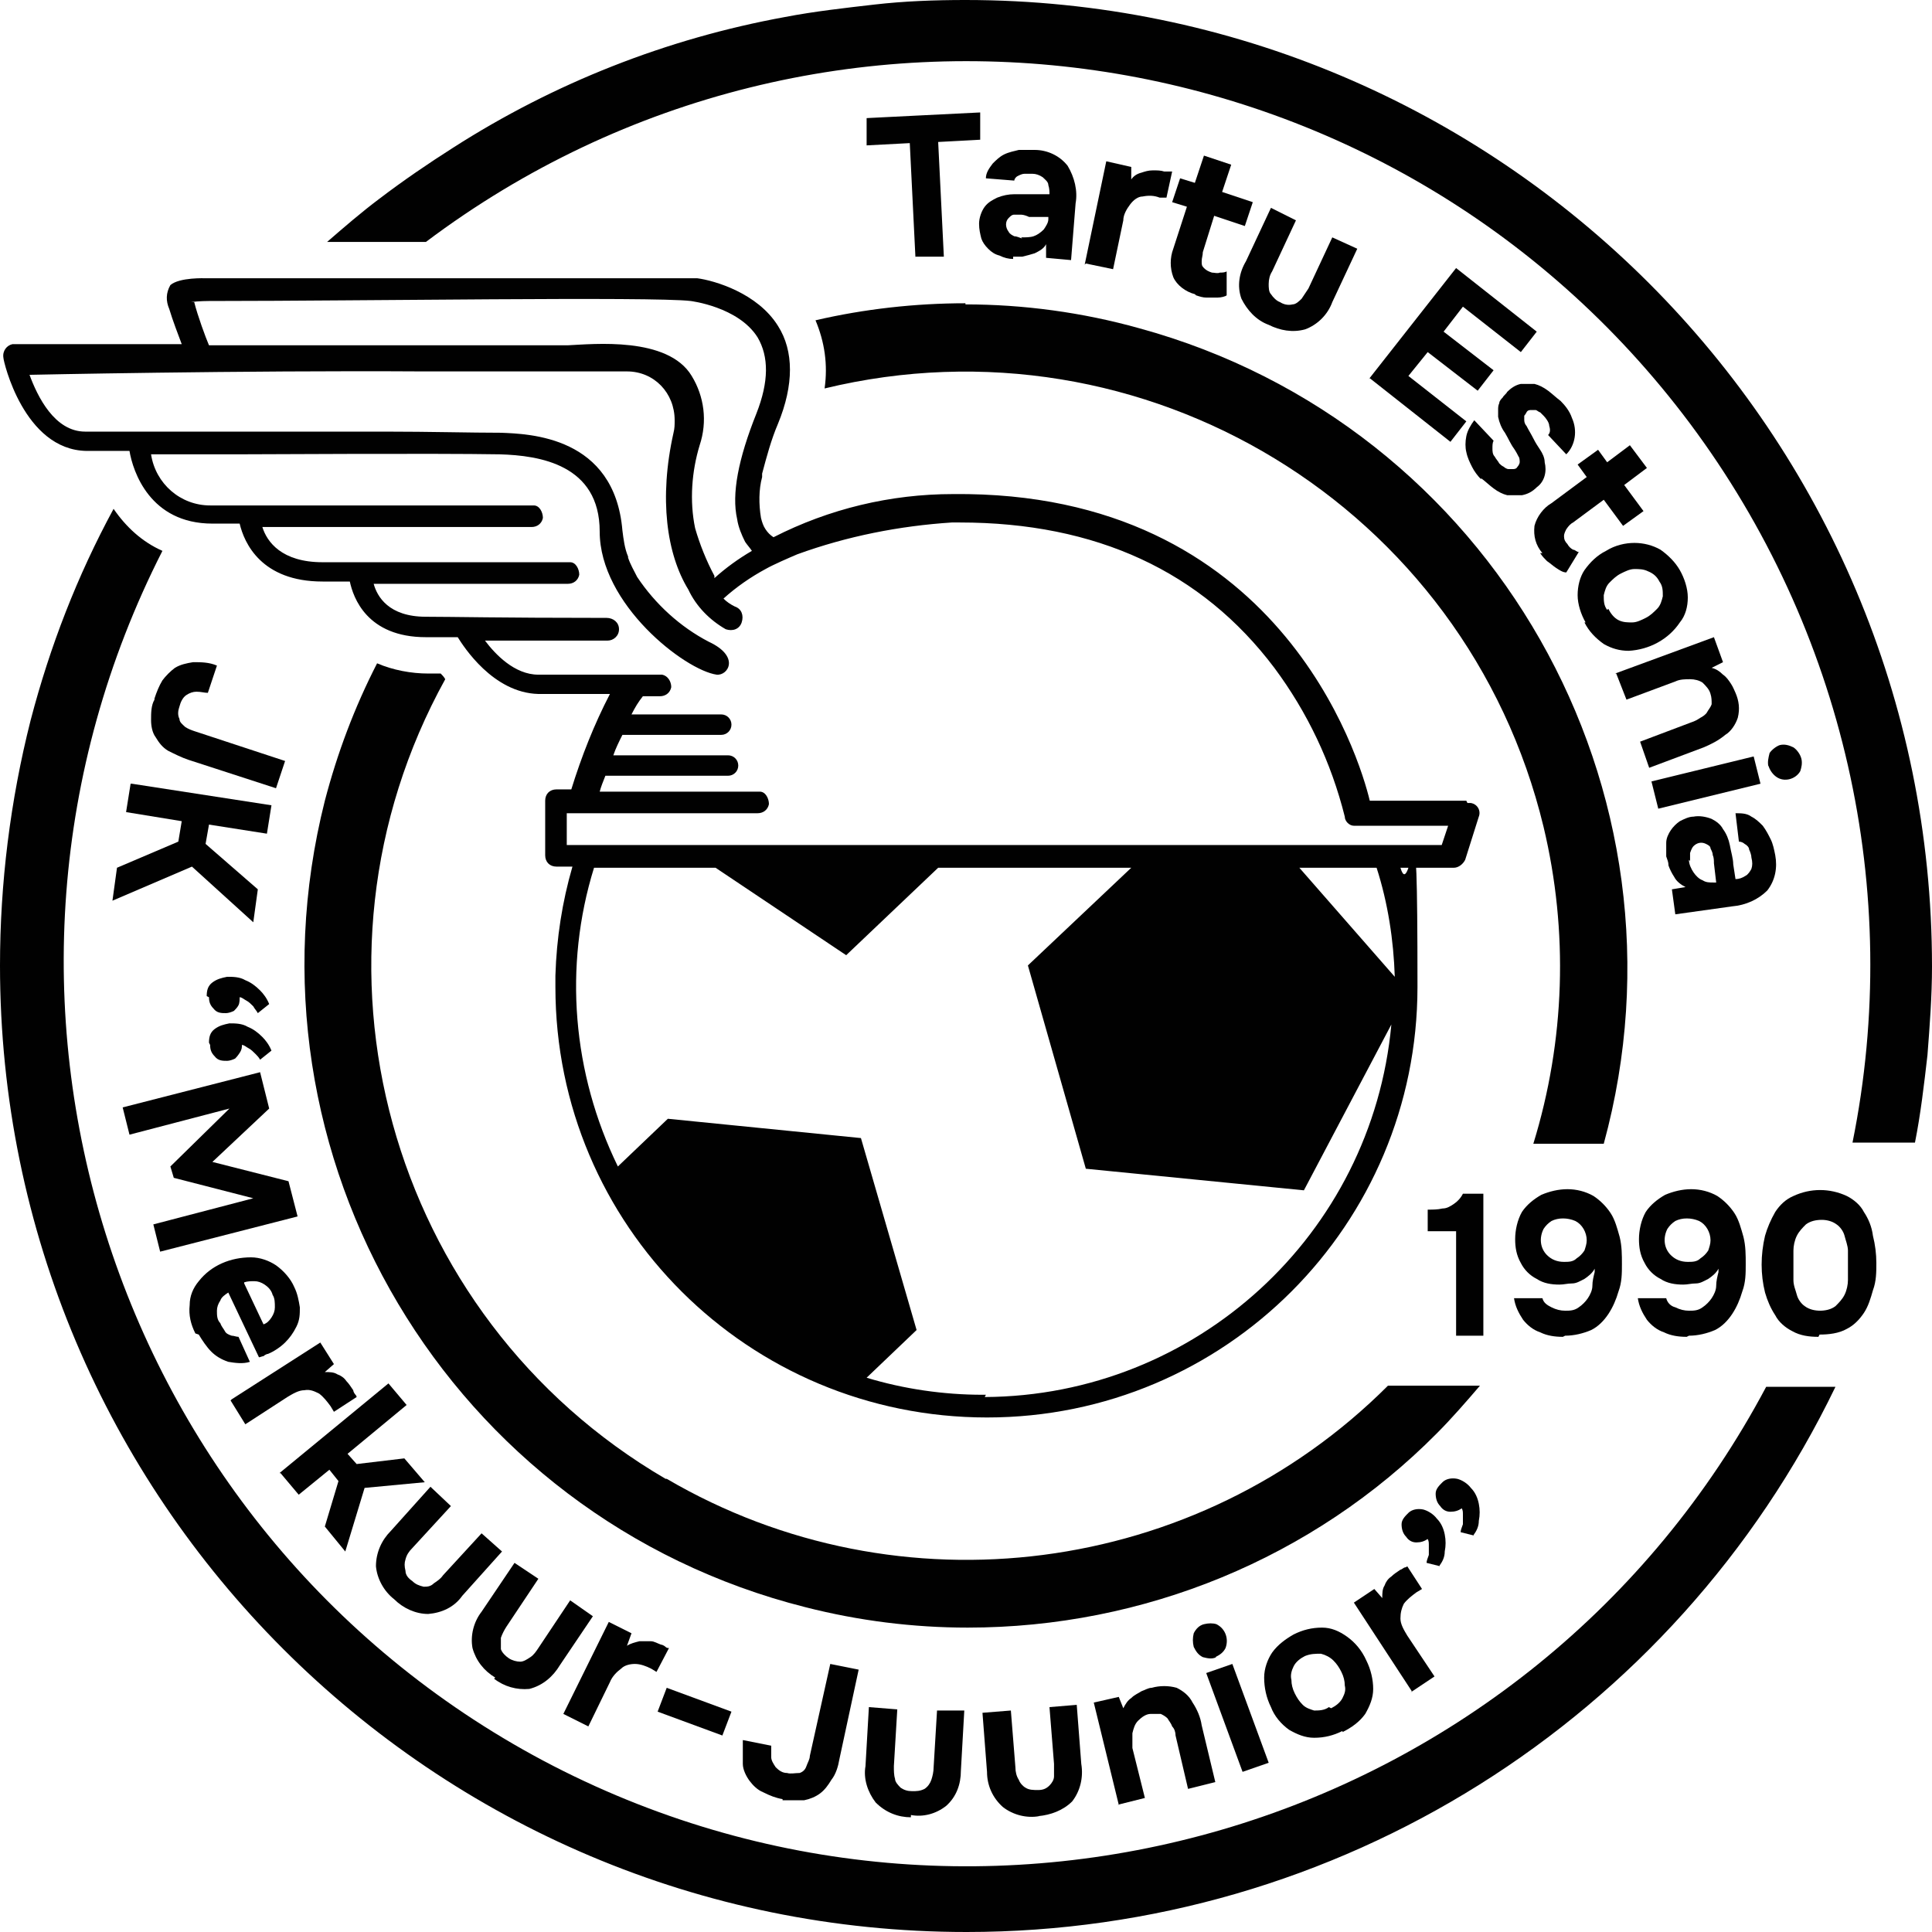
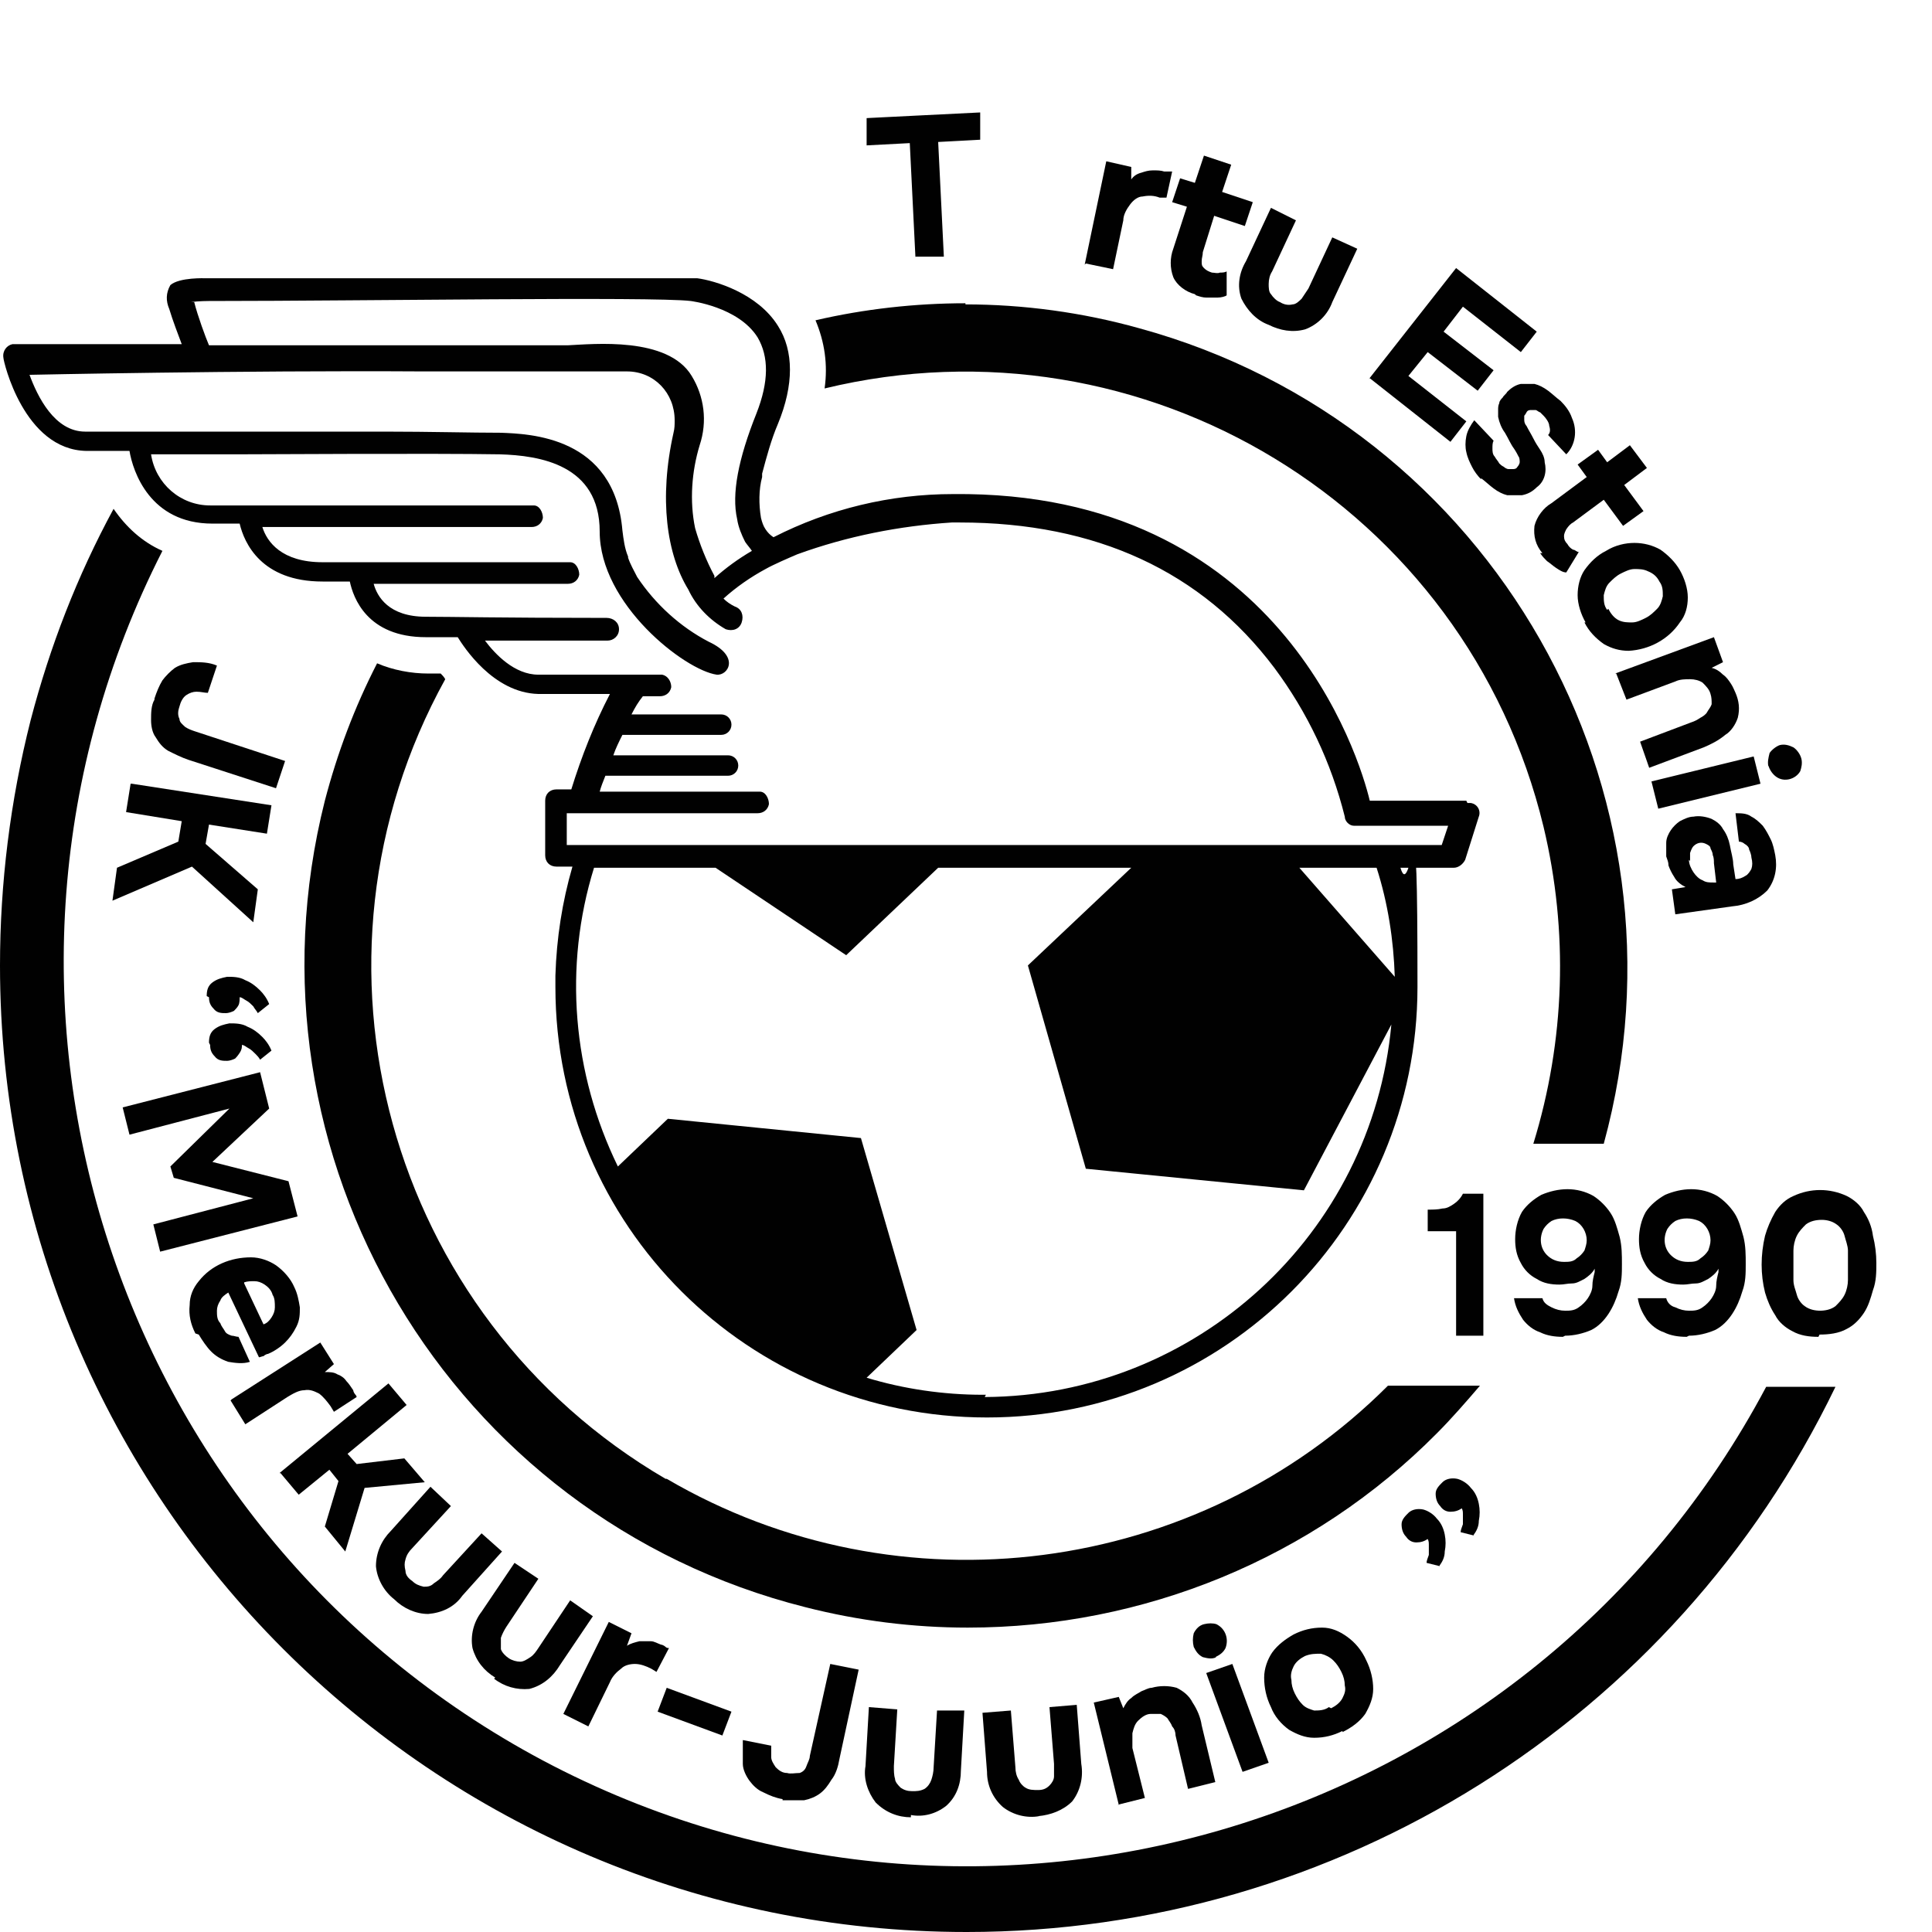
<svg xmlns="http://www.w3.org/2000/svg" version="1.1" viewBox="0 0 170.1 170.1">
  <defs>
    <style>
      .cls-1 {
        fill: #010101;
      }
    </style>
  </defs>
  <g>
    <g id="m-j-logo-must">
      <g id="m-j-logo-must-2" data-name="m-j-logo-must">
        <path id="Path_37286" class="cls-1" d="M58.6,130.2c-24.5-14.3-33.1-45.6-19.4-70.4-.1-.2-.3-.4-.4-.5h-1.1c-1.5,0-3.1-.3-4.5-.9-2,3.9-3.5,7.9-4.6,12.1-7.9,31.3,11,63.1,42.3,71,4.7,1.2,9.5,1.8,14.3,1.8,15.5,0,30.4-6.1,41.3-17.1,1.3-1.3,2.6-2.8,3.8-4.2h-8.1c-16.8,16.8-43,20.2-63.5,8.2" />
        <path id="Path_37287" class="cls-1" d="M85,26.7c-4.4,0-8.9.5-13.2,1.5.8,1.9,1.1,3.9.8,6,28.1-6.8,56.5,10.4,63.3,38.6,2.2,9.2,1.9,18.8-.9,27.9h6.2c8.5-31.1-9.8-63.3-40.9-71.8-5-1.4-10.2-2.1-15.3-2.1" />
-         <path id="Path_37288" class="cls-1" d="M85,0c-2.7,0-5.4.1-8,.4s-5.3.6-7.9,1.1c-10.4,1.9-20.3,5.8-29.2,11.5-2.2,1.4-4.4,2.9-6.5,4.5-1.6,1.2-3.1,2.5-4.6,3.8,2.7,0,5.7,0,8.7,0C72.6-5.1,122.5,2.1,148.8,37.3c13.5,18.1,18.8,41.1,14.3,63.3h5.5c.5-2.5.8-5.1,1.1-7.7.2-2.6.4-5.2.4-7.8h0C170.1,38.1,132,0,85,0" />
        <path id="Path_37289" class="cls-1" d="M47.8,155C9.5,134.6-5.4,87.2,14.3,48.5c-1.8-.8-3.2-2.1-4.3-3.7-3.2,5.9-5.6,12.1-7.3,18.6C.9,70.5,0,77.8,0,85H0C0,132,38.1,170.1,85.1,170.1c32.6,0,62.3-18.6,76.5-48h-6.1c-20.6,38.8-68.9,53.5-107.7,32.9" />
        <path id="Path_37290" class="cls-1" d="M129.1,70.5h-8.5c-.9-3.8-8-27.3-36.7-27-5.5,0-10.9,1.3-15.8,3.8-.3-.2-.5-.4-.7-.7-.2-.3-.3-.6-.4-1-.2-1.2-.2-2.5.1-3.6,0,0,0-.2,0-.3.4-1.5.8-3,1.4-4.4,1.4-3.4,1.4-6.4,0-8.6-1.8-2.9-5.6-4-7.1-4.2-.7,0-3.1,0-3.1,0-10,0-34.9,0-40.2,0,0,0-2.3-.1-3.1.6-.4.7-.4,1.4-.1,2.1.3,1,.8,2.3,1.1,3.1H1.3s-.1,0-.2,0c-.5.1-.9.6-.8,1.2,0,.3,1.8,8.1,7.3,8.2.8,0,2.1,0,3.8,0,.3,1.8,1.8,6.4,7.3,6.4h2.4c.4,1.7,1.9,5.1,7.3,5.1h.2c.7,0,1.4,0,2.2,0,.3,1.4,1.5,4.9,6.7,4.9h2.8c.5.8,3.1,4.9,7.1,5,1.4,0,3.3,0,5.6,0h.7c-1.4,2.7-2.5,5.5-3.4,8.4h-1.3c-.6,0-1,.4-1,1v4.8c0,.6.4,1,1,1h1.4c-.9,3.1-1.4,6.3-1.5,9.6h0s0,1,0,1c0,21,17,37.9,38,37.9s37.9-17,37.9-37.9-.5-7.1-1.5-10.5h4.7c.4,0,.8-.3,1-.7l1.2-3.8c.2-.5-.1-1.1-.7-1.2,0,0-.2,0-.3,0M16.8,26.6c.7-.1,1.4-.1,2.1-.1,12.7,0,38.5-.4,41.9,0,0,0,4.2.5,5.9,3.2,1,1.7,1,3.9-.1,6.7-1.6,4-2.2,7.1-1.7,9.3.1.7.4,1.4.7,2,.2.3.4.5.6.8-1.2.7-2.3,1.5-3.3,2.4h0s0-.1,0-.2c-.7-1.3-1.3-2.8-1.7-4.2-.5-2.4-.3-5,.4-7.3.7-2.1.4-4.3-.7-6.1-2.1-3.5-8.7-2.8-10.9-2.7-2.9,0-31.6,0-31.6,0-.3-.7-1-2.6-1.3-3.8M86.8,122.8h-.3c-3.4,0-6.9-.5-10.2-1.5l4.4-4.2-4.9-16.9-17-1.7-4.4,4.2c-4-8.2-4.8-17.6-2.1-26.3h10.7l11.5,7.7,8.1-7.7h17l-9.1,8.6,5.1,17.9,19.2,1.9,7.7-14.6c-1.7,18.5-17.2,32.7-35.8,32.8M114.4,76.4h6.8c1,3.1,1.5,6.4,1.6,9.6,0,0-8.4-9.6-8.4-9.6ZM127.2,74.4H49.9v-2.8h16.8c.5,0,.9-.3,1-.8,0-.5-.3-1.1-.8-1.1h-14.1c.1-.4.3-.9.5-1.4h10.8c.5,0,.9-.4.9-.9s-.4-.9-.9-.9h-10.1c.2-.6.5-1.2.8-1.8h8.7c.5,0,.9-.4.9-.9s-.4-.9-.9-.9h-7.9c.3-.6.6-1.1,1-1.6h1.5c.5,0,.9-.3,1-.8,0-.5-.3-1-.8-1.1h-3.6c-2.3,0-5.2,0-7.3,0-2.1,0-3.8-1.8-4.7-3,4.3,0,8.9,0,10.3,0h.5c.5,0,1-.4,1-1h0c0-.6-.5-1-1.1-1h-.4c-8.8,0-13.3-.1-15.5-.1-3.3,0-4.3-1.8-4.6-2.9,5.6,0,13,0,16.9,0h.2c.5,0,.9-.3,1-.8,0-.5-.3-1.1-.8-1.1h-.4c-4.6,0-15.8,0-21.2,0h-.2c-3.6,0-4.9-1.8-5.3-3.1h23.7c.5,0,.9-.3,1-.8,0-.5-.3-1.1-.8-1.1h-28.5c-2.6,0-4.8-1.9-5.2-4.5,3.5,0,5.9,0,7.3,0,2.1,0,17.6-.1,23.4,0,3.5.1,8.8.9,8.8,6.8,0,6.4,7.5,12.2,10.3,12.6,1,.1,2.1-1.6-.7-2.9-2.5-1.3-4.7-3.3-6.3-5.7-.3-.6-.6-1.1-.8-1.7,0,0,0,0,0-.1-.3-.7-.4-1.5-.5-2.3-.7-8.3-8.2-8.5-10.7-8.6-2.6,0-6.3-.1-10.2-.1s-10,0-14.6,0h-.4c-5.2,0-9.6,0-11.4,0-2.7,0-4.2-3.1-4.9-5,0,0,18.6-.4,34.6-.3h18c2.4,0,4.2,1.9,4.2,4.3,0,.4,0,.7-.1,1.1-1.3,5.8-.6,10.7,1.3,13.8.7,1.5,1.9,2.7,3.3,3.5.6.2,1.2,0,1.4-.6.2-.6,0-1.2-.6-1.4-.4-.2-.7-.4-1-.7,1.1-1,2.4-1.9,3.7-2.6.7-.4,2.1-1,2.8-1.3,4.4-1.6,9-2.5,13.6-2.8h.7c12,0,21.3,4.3,27.7,12.8,2.9,3.9,5,8.3,6.2,13.1,0,.4.4.8.8.8h.3s0,0,0,0h8l-.6,1.8h0Z" />
        <path id="Path_37291" class="cls-1" d="M13.6,61.5c.2-.6.4-1.1.7-1.6.3-.4.7-.8,1.1-1.1.5-.3,1-.4,1.6-.5.7,0,1.4,0,2.1.3l-.8,2.4c-.3,0-.6-.1-1-.1-.3,0-.6.1-.9.3-.3.2-.5.6-.6,1-.1.3-.2.7,0,1.1,0,.3.3.5.5.7.3.2.6.3.9.4l7.9,2.6-.8,2.4-7.7-2.5c-.6-.2-1.2-.5-1.8-.8-.5-.3-.8-.7-1.1-1.2-.3-.4-.4-1-.4-1.5,0-.6,0-1.3.3-1.8" />
        <path id="Path_37292" class="cls-1" d="M11.6,69l12.3,1.9-.4,2.5-5.1-.8-.3,1.7,4.6,4-.4,2.9-5.4-4.9-7,3,.4-2.9,5.4-2.3.3-1.8-4.9-.8s.4-2.5.4-2.5Z" />
        <path id="Path_37293" class="cls-1" d="M18.2,87.7c0-.5.1-.9.5-1.2.4-.3.8-.4,1.3-.5.5,0,1.1,0,1.6.3.5.2.9.5,1.3.9.3.3.6.7.8,1.2l-1,.8c-.1-.2-.3-.4-.4-.6-.2-.2-.4-.4-.6-.5-.2-.1-.4-.3-.6-.3,0,.2,0,.5-.1.7-.1.2-.3.4-.4.5-.2.1-.5.2-.7.2-.4,0-.8,0-1.1-.4-.3-.3-.4-.6-.4-1M18.4,91.8c0-.5.1-.9.5-1.2.4-.3.8-.4,1.3-.5.5,0,1.1,0,1.6.3.5.2.9.5,1.3.9.3.3.6.7.8,1.2l-1,.8c-.1-.2-.3-.4-.4-.5-.2-.2-.4-.4-.6-.5-.2-.1-.4-.3-.6-.3,0,.2,0,.4-.2.7s-.3.4-.4.5c-.2.1-.5.2-.7.2-.4,0-.8,0-1.1-.4-.3-.3-.4-.6-.4-1" />
        <path id="Path_37294" class="cls-1" d="M10.8,97.5l12.1-3.1.8,3.2-5,4.7,6.7,1.7.8,3.1-12.1,3.1-.6-2.4,8.8-2.3-7-1.8-.3-1,5.2-5.1-8.8,2.3-.6-2.4h0Z" />
        <path id="Path_37295" class="cls-1" d="M17.2,117.4c-.4-.8-.6-1.6-.5-2.5,0-.8.3-1.5.8-2.1,1.1-1.4,2.8-2.1,4.6-2.1.8,0,1.6.3,2.2.7.7.5,1.3,1.2,1.6,1.9.3.6.4,1.2.5,1.8,0,.6,0,1.1-.3,1.7s-.6,1-1,1.4c-.4.4-1,.8-1.5,1-.1,0-.3.1-.4.2-.1,0-.3.1-.4.1l-2.7-5.7c-.3.2-.6.4-.7.7-.2.3-.3.6-.3.9,0,.4,0,.8.3,1.1.1.3.3.5.4.7.1.2.3.3.6.4.2,0,.4.1.6.1l1,2.2c-.6.2-1.3.1-1.9,0-.6-.2-1.1-.5-1.5-.9-.4-.4-.8-1-1.1-1.5M21.5,113l1.7,3.6c.3-.1.5-.3.7-.6.2-.3.3-.6.3-.9,0-.4,0-.8-.2-1.1-.1-.4-.4-.7-.7-.9-.3-.2-.6-.3-.9-.3-.3,0-.6,0-.9.1" />
        <path id="Path_37296" class="cls-1" d="M20.4,123.2l7.8-5,1.2,1.9-.8.7c.4,0,.8,0,1.1.2.3.1.6.3.8.6.2.2.4.5.6.8,0,.1.1.3.2.4s.1.2.1.2l-2,1.3-.3-.5c-.3-.4-.6-.8-1-1.1-.4-.2-.8-.4-1.3-.3-.5,0-1,.3-1.5.6l-3.7,2.4-1.3-2.1h0Z" />
        <path id="Path_37297" class="cls-1" d="M24.6,129.7l9.6-7.9,1.6,1.9-5.2,4.3.8.9,4.2-.5,1.8,2.1-5.3.5-1.7,5.6-1.8-2.2,1.2-4-.8-1-2.7,2.2-1.6-1.9h0Z" />
        <path id="Path_37298" class="cls-1" d="M34.7,140.8c-.9-.7-1.5-1.8-1.6-2.9,0-1.2.5-2.3,1.3-3.1l3.5-3.9,1.8,1.7-3.4,3.7c-.3.3-.5.6-.6,1-.1.3-.1.6,0,1,0,.4.3.7.6.9.3.3.6.4,1,.5.3,0,.6,0,.9-.3.3-.2.6-.4.8-.7l3.4-3.7,1.8,1.6-3.5,3.9c-.7,1-1.8,1.5-3,1.6-1.1,0-2.2-.5-3-1.3" />
        <path id="Path_37299" class="cls-1" d="M43.6,147.7c-1-.6-1.7-1.5-2-2.6-.2-1.1.1-2.3.8-3.2l2.9-4.3,2.1,1.4-2.8,4.2c-.2.3-.4.7-.5,1,0,.3,0,.7,0,1,.1.3.4.6.7.8.3.2.7.3,1,.3.3,0,.6-.2.9-.4.3-.2.5-.5.7-.8l2.8-4.2,2,1.4-2.9,4.3c-.6,1-1.5,1.8-2.7,2.1-1.1.1-2.2-.2-3.1-.9" />
        <path id="Path_37300" class="cls-1" d="M49.5,151.1l4.1-8.3,2,1-.4,1.1c.3-.2.7-.3,1.1-.4.3,0,.7,0,1,0,.3,0,.6.2.9.3.1,0,.3.1.4.2s.2.1.3.1l-1.1,2.1-.5-.3c-.4-.2-.9-.4-1.4-.4-.4,0-.9.1-1.2.4-.4.3-.8.7-1,1.2l-1.9,3.9-2.2-1.1h0Z" />
        <path id="Path_37325" class="cls-1" d="M57.9,150.7l.8-2.1,5.7,2.1-.8,2.1-5.7-2.1Z" />
        <path id="Path_37301" class="cls-1" d="M68.9,158.4c-.6-.1-1.1-.3-1.7-.6-.5-.2-.9-.6-1.2-1-.3-.4-.6-1-.6-1.5,0-.7,0-1.4,0-2.1l2.5.5c0,.3,0,.7,0,1,0,.3.2.6.4.9.3.3.6.5,1,.5.3.1.7,0,1.1,0,.3-.1.5-.3.6-.6.1-.3.3-.6.3-.9l1.8-8.1,2.5.5-1.7,7.9c-.1.6-.3,1.3-.7,1.8-.3.5-.6.9-1,1.2-.4.3-.9.5-1.4.6-.6,0-1.3,0-1.9,0" />
        <path id="Path_37302" class="cls-1" d="M80.2,160c-1.1,0-2.2-.4-3.1-1.3-.7-.9-1.1-2.1-.9-3.2l.3-5.2,2.5.2-.3,5c0,.4,0,.8.1,1.1,0,.3.3.6.5.8.3.2.6.3,1,.3.4,0,.7,0,1.1-.2.3-.2.5-.5.6-.8.1-.3.2-.7.2-1.1l.3-5h2.4c0,.1-.3,5.3-.3,5.3,0,1.2-.4,2.3-1.3,3.1-.9.7-2,1-3.1.8" />
        <path id="Path_37303" class="cls-1" d="M91.5,159.9c-1.1.2-2.3-.1-3.2-.8-.9-.8-1.4-1.9-1.4-3.1l-.4-5.2,2.5-.2.4,5c0,.4.1.8.3,1.1.1.3.4.6.6.7.3.2.7.2,1.1.2.4,0,.7-.1,1-.4.2-.2.4-.5.4-.8,0-.4,0-.7,0-1.1l-.4-5,2.4-.2.4,5.2c.2,1.2-.1,2.4-.8,3.3-.8.8-1.9,1.2-3,1.3" />
        <path id="Path_37304" class="cls-1" d="M98.5,158.9l-2.2-9,2.2-.5.4,1c.2-.4.4-.7.7-.9.3-.3.6-.4.9-.6.3-.1.6-.3.9-.3.7-.2,1.5-.2,2.2,0,.6.3,1.1.7,1.4,1.3.4.6.7,1.3.8,2l1.2,5-2.4.6-1.1-4.7c0-.3-.1-.6-.3-.8-.1-.3-.3-.5-.4-.7-.2-.2-.4-.3-.6-.4-.3,0-.6,0-.9,0-.4,0-.8.3-1.1.6-.3.3-.4.7-.5,1.1,0,.4,0,.9,0,1.3l1.1,4.4-2.4.6h0Z" />
        <path id="Path_37305" class="cls-1" d="M107.1,145.9c-.4.2-.8.1-1.2,0-.4-.2-.6-.5-.8-.9-.1-.4-.1-.8,0-1.2.2-.4.5-.7.9-.8.4-.1.8-.1,1.1,0,.8.4,1.1,1.3.8,2.1-.2.4-.5.6-.9.8M109.4,156l-3.2-8.7,2.3-.8,3.2,8.7-2.3.8Z" />
        <path id="Path_37306" class="cls-1" d="M118.2,152.4c-.8.4-1.6.6-2.5.6-.8,0-1.5-.3-2.2-.7-.7-.5-1.3-1.2-1.6-2-.4-.8-.6-1.7-.6-2.6,0-.8.3-1.6.7-2.2.5-.7,1.2-1.2,1.9-1.6.8-.4,1.6-.6,2.5-.6.8,0,1.5.3,2.2.8.7.5,1.3,1.2,1.7,2.1.4.8.6,1.7.6,2.5,0,.8-.3,1.5-.7,2.2-.5.7-1.2,1.2-2,1.6M117.2,150.4c.4-.2.8-.5,1-.9.2-.4.3-.7.2-1.1,0-.4-.1-.8-.3-1.2-.2-.4-.4-.7-.7-1-.3-.3-.7-.5-1.1-.6-.5,0-.9,0-1.4.2-.4.2-.8.5-1,.9-.2.4-.3.8-.2,1.2,0,.4.1.8.3,1.2.2.4.4.7.7,1,.3.3.7.4,1,.5.4,0,.9,0,1.3-.3" />
-         <path id="Path_37307" class="cls-1" d="M124.3,148.9l-5.1-7.8,1.8-1.2.7.8c0-.4,0-.8.2-1.1.1-.3.3-.6.6-.8.2-.2.5-.4.8-.6.1,0,.3-.2.4-.2s.2-.1.2-.1l1.3,2-.5.3c-.4.3-.8.6-1.1,1-.2.4-.3.8-.3,1.3,0,.5.3,1,.6,1.5l2.4,3.6-2.1,1.4h0Z" />
        <path id="Path_37308" class="cls-1" d="M126.8,137.9l-1.2-.3c0-.2.1-.4.2-.7,0-.3,0-.5,0-.8s0-.4-.1-.6c-.3.2-.6.3-1,.3-.4,0-.7-.2-.9-.5-.3-.3-.4-.7-.4-1.1,0-.4.3-.7.6-1,.3-.3.8-.4,1.3-.3.4.1.9.4,1.2.8.4.4.6.9.7,1.4.1.5.1,1,0,1.5,0,.5-.2.9-.5,1.3M129.8,135.2l-1.2-.3c0-.2.1-.4.2-.7,0-.3,0-.5,0-.8s0-.4-.1-.6c-.3.2-.6.3-1,.3-.4,0-.7-.2-.9-.5-.3-.3-.4-.7-.4-1.1,0-.4.3-.7.6-1,.3-.3.8-.4,1.3-.3.4.1.9.4,1.2.8.4.4.6.9.7,1.4.1.5.1,1,0,1.5,0,.5-.2.9-.5,1.3" />
        <path id="Path_37309" class="cls-1" d="M128.2,117.6v-9.2h-2.5v-1.9c.4,0,.9,0,1.3-.1.4,0,.7-.2,1-.4.3-.2.6-.5.8-.9h1.8v12.5h-2.5,0Z" />
        <path id="Path_37310" class="cls-1" d="M137.6,117.7c-.7,0-1.4-.1-2-.4-.6-.2-1.1-.6-1.5-1.1-.4-.6-.7-1.2-.8-1.9h2.5c.1.4.4.6.8.8.4.2.8.3,1.2.3.4,0,.8,0,1.2-.3.3-.2.6-.5.8-.8.2-.3.4-.7.4-1.1,0-.4.1-.8.2-1.2v-.3c-.2.4-.6.7-.9.9-.4.2-.7.4-1.1.4-.4,0-.7.1-1.1.1-.7,0-1.4-.1-2-.5-.6-.3-1.1-.8-1.4-1.4-.4-.7-.5-1.4-.5-2.1,0-.8.2-1.7.6-2.4.4-.6,1-1.1,1.7-1.5.7-.3,1.5-.5,2.3-.5.8,0,1.6.2,2.3.6.6.4,1.1.9,1.5,1.5.4.6.6,1.4.8,2.1.2.8.2,1.6.2,2.4s0,1.6-.3,2.4c-.2.7-.5,1.4-.9,2-.4.6-.9,1.1-1.5,1.4-.7.3-1.5.5-2.3.5M137.7,111.1c.4,0,.8,0,1.1-.3.3-.2.5-.4.7-.7.1-.3.2-.6.2-.9,0-.7-.4-1.4-1-1.7-.7-.3-1.5-.3-2.1,0-.3.2-.5.4-.7.7-.4.8-.3,1.7.3,2.3.4.4.9.6,1.5.6" />
        <path id="Path_37311" class="cls-1" d="M148.5,117.7c-.7,0-1.4-.1-2-.4-.6-.2-1.1-.6-1.5-1.1-.4-.6-.7-1.2-.8-1.9h2.5c.1.4.4.7.8.8.4.2.8.3,1.2.3.4,0,.8,0,1.2-.3.3-.2.6-.5.8-.8.2-.3.4-.7.4-1.1,0-.4.1-.8.2-1.2v-.3c-.2.4-.6.7-.9.9-.4.2-.7.4-1.1.4-.4,0-.7.1-1.1.1-.7,0-1.4-.1-2-.5-.6-.3-1.1-.8-1.4-1.4-.4-.7-.5-1.4-.5-2.1,0-.8.2-1.7.6-2.4.4-.6,1-1.1,1.7-1.5.7-.3,1.5-.5,2.3-.5.8,0,1.6.2,2.3.6.6.4,1.1.9,1.5,1.5.4.6.6,1.4.8,2.1.2.8.2,1.6.2,2.4s0,1.6-.3,2.4c-.2.7-.5,1.4-.9,2-.4.6-.9,1.1-1.5,1.4-.7.3-1.5.5-2.3.5M148.6,111.1c.4,0,.8,0,1.1-.3.3-.2.5-.4.7-.7.1-.3.2-.6.2-.9,0-.7-.4-1.4-1-1.7-.7-.3-1.5-.3-2.1,0-.3.2-.5.4-.7.7-.4.8-.3,1.7.3,2.3.4.4.9.6,1.5.6" />
        <path id="Path_37312" class="cls-1" d="M160.1,117.7c-.8,0-1.6-.1-2.3-.5-.6-.3-1.2-.8-1.5-1.4-.4-.6-.7-1.3-.9-2-.4-1.6-.4-3.3,0-5,.2-.7.5-1.4.9-2.1.4-.6.9-1.1,1.6-1.4,1.5-.7,3.2-.7,4.7,0,.6.3,1.2.8,1.5,1.4.4.6.7,1.3.8,2.1.2.8.3,1.6.3,2.4s0,1.6-.3,2.4c-.2.7-.4,1.4-.8,2-.4.6-.9,1.1-1.5,1.4-.7.4-1.6.5-2.4.5M160.2,115.4c.5,0,1-.1,1.4-.4.3-.3.6-.6.8-1,.2-.4.3-.9.3-1.3,0-.4,0-.9,0-1.3s0-.8,0-1.3c0-.4-.2-.9-.3-1.3-.1-.4-.4-.8-.7-1-.4-.3-.9-.4-1.3-.4-.5,0-1,.1-1.4.4-.3.3-.6.6-.8,1-.2.4-.3.9-.3,1.3,0,.4,0,.8,0,1.3s0,.9,0,1.3c0,.5.2.9.3,1.3.1.4.4.8.7,1,.4.3.9.4,1.4.4" />
        <path id="Path_37313" class="cls-1" d="M80.6,22.7l-.5-10.1-3.8.2v-2.4c-.1,0,10-.5,10-.5v2.4c.1,0-3.7.2-3.7.2l.5,10.1h-2.5Z" />
-         <path id="Path_37314" class="cls-1" d="M89.2,22.8c-.4,0-.8-.1-1.2-.3-.4-.1-.7-.3-1-.6-.3-.3-.5-.6-.6-.9-.1-.4-.2-.8-.2-1.3,0-.5.2-1.1.5-1.5.3-.4.7-.6,1.1-.8.5-.2,1-.3,1.5-.3.6,0,1.2,0,1.8,0h1.3c0-.2,0-.5-.1-.8,0-.3-.3-.5-.5-.7-.3-.2-.6-.3-.9-.3-.2,0-.5,0-.7,0-.2,0-.4.1-.6.2-.2.1-.3.3-.3.4l-2.5-.2c0-.5.3-.9.6-1.3.3-.3.6-.6,1-.8.4-.2.9-.3,1.3-.4.5,0,1,0,1.4,0,1.1,0,2.2.5,2.9,1.4.6,1,.9,2.2.7,3.3l-.4,5-2.2-.2v-1.2c-.2.4-.6.6-1,.8-.3.1-.7.2-1.1.3-.3,0-.6,0-.8,0M89.9,20.9c.4,0,.8,0,1.1-.1.3-.1.6-.3.9-.6.2-.3.4-.6.4-.9v-.2h-1.7c-.2-.1-.5-.2-.7-.2s-.4,0-.6,0c-.2,0-.3.1-.5.3-.3.3-.3.8,0,1.2.1.2.3.3.5.4.2,0,.4.1.7.2" />
        <path id="Path_37315" class="cls-1" d="M95.5,23.3l1.9-9.1,2.2.5v1.1c.2-.3.5-.5.9-.6.3-.1.6-.2,1-.2s.7,0,1,.1c.1,0,.3,0,.4,0s.2,0,.3,0l-.5,2.3h-.6c-.5-.2-1-.2-1.5-.1-.4,0-.8.3-1.1.7-.3.4-.6.9-.6,1.4l-.9,4.3-2.4-.5h0Z" />
        <path id="Path_37316" class="cls-1" d="M105.2,25.9c-.8-.2-1.6-.8-1.9-1.5-.3-.8-.3-1.7,0-2.5l1.2-3.7-1.3-.4.7-2.1,1.3.4.8-2.4,2.4.8-.8,2.4,2.7.9-.7,2.1-2.7-.9-1,3.2c0,.3-.1.5-.1.8s0,.4.2.6c.2.2.4.3.7.4.2,0,.5.1.7,0,.2,0,.4,0,.6-.1v2.1c-.1.1-.5.2-.8.2-.3,0-.6,0-1,0-.3,0-.6-.1-.9-.2" />
        <path id="Path_37317" class="cls-1" d="M111.7,28.6c-1.1-.4-1.9-1.3-2.4-2.3-.4-1.1-.2-2.3.4-3.3l2.2-4.7,2.2,1.1-2.1,4.5c-.2.3-.3.7-.3,1.1,0,.3,0,.7.2.9.2.3.5.6.8.7.3.2.7.3,1.1.2.3,0,.6-.3.8-.5.2-.3.4-.6.6-.9l2.1-4.5,2.2,1-2.2,4.7c-.4,1.1-1.3,2-2.4,2.4-1.1.3-2.2.1-3.2-.4" />
        <path id="Path_37318" class="cls-1" d="M120.5,33.4l7.7-9.8,7.1,5.6-1.4,1.8-5.1-4-1.7,2.2,4.4,3.4-1.4,1.8-4.4-3.4-1.7,2.1,5.1,4-1.4,1.8-7.1-5.6h0Z" />
        <path id="Path_37319" class="cls-1" d="M130.4,42.2c-.3-.3-.6-.7-.8-1.1s-.4-.8-.5-1.3c-.1-.4-.1-.9,0-1.4.1-.5.4-1,.7-1.4l1.7,1.8c-.1.2-.1.4-.1.7,0,.2,0,.5.2.7.1.2.3.4.4.6.1.1.2.2.4.3.1.1.3.2.4.2.1,0,.3,0,.4,0,.1,0,.3,0,.4-.2.1-.1.2-.3.2-.4s0-.4-.1-.5c-.1-.2-.2-.4-.4-.7-.3-.4-.5-.9-.8-1.4-.3-.4-.5-.9-.6-1.4,0-.2,0-.4,0-.6,0-.2,0-.4.1-.6,0-.2.2-.4.3-.5.1-.2.3-.3.4-.5.3-.3.7-.6,1.2-.7.4,0,.8,0,1.2,0,.4.1.8.3,1.2.6.4.3.7.6,1.1.9.4.4.8.9,1,1.5.5,1.1.3,2.4-.5,3.2l-1.6-1.7c.2-.2.2-.5.1-.8,0-.3-.3-.7-.5-.9-.1-.1-.2-.2-.3-.3-.1,0-.3-.2-.4-.2-.1,0-.3,0-.4,0-.1,0-.3,0-.4.2,0,0-.1.2-.2.3,0,.1,0,.3,0,.4,0,.2.1.4.2.5.2.4.4.7.6,1.1s.4.7.6,1c.2.3.4.7.4,1.1.2.8,0,1.7-.7,2.2-.4.4-.8.6-1.3.7-.4,0-.9,0-1.3,0-.4-.1-.8-.3-1.2-.6s-.7-.6-1.1-.9" />
        <path id="Path_37320" class="cls-1" d="M135.8,48.7c-.6-.7-.8-1.5-.7-2.4.2-.8.8-1.6,1.5-2l3.1-2.3-.8-1.1,1.8-1.3.8,1.1,2-1.5,1.5,2-2,1.5,1.7,2.3-1.8,1.3-1.7-2.3-2.7,2c-.2.1-.4.3-.6.6-.1.2-.2.4-.2.6,0,.3.1.5.3.7.1.2.3.4.5.5.2,0,.3.2.5.2l-1.1,1.8c-.3,0-.6-.2-.9-.4-.3-.2-.5-.4-.8-.6-.2-.2-.4-.4-.6-.7" />
        <path id="Path_37321" class="cls-1" d="M139.6,54.8c-.4-.7-.7-1.6-.7-2.4,0-.8.2-1.6.6-2.2.5-.7,1.1-1.3,1.9-1.7.8-.5,1.7-.7,2.5-.7.8,0,1.6.2,2.3.6.7.5,1.3,1.1,1.7,1.8.4.7.7,1.6.7,2.4s-.2,1.6-.7,2.2c-1,1.5-2.7,2.4-4.5,2.5-.8,0-1.5-.2-2.2-.6-.7-.5-1.3-1.1-1.7-1.9M141.6,53.6c.2.4.5.8.9,1,.4.2.8.2,1.2.2.4,0,.8-.2,1.2-.4s.7-.5,1-.8c.3-.3.4-.7.5-1.1,0-.5,0-.9-.3-1.3-.2-.4-.5-.7-1-.9-.4-.2-.8-.2-1.2-.2-.4,0-.8.2-1.2.4-.4.2-.7.5-1,.8-.3.3-.4.7-.5,1.1,0,.5,0,.9.3,1.3" />
        <path id="Path_37322" class="cls-1" d="M142.2,59.3l8.7-3.2.8,2.2-1,.5c.4.1.7.3,1,.6.3.2.5.5.7.8.2.3.3.6.4.8.3.7.4,1.4.2,2.2-.2.6-.6,1.2-1.1,1.5-.6.5-1.2.8-1.9,1.1l-4.8,1.8-.8-2.3,4.5-1.7c.3-.1.5-.2.8-.4.2-.1.5-.3.6-.5s.3-.4.4-.7c0-.3,0-.6-.1-.9-.1-.4-.4-.7-.7-1-.3-.2-.7-.3-1.1-.3s-.9,0-1.3.2l-4.3,1.6-.9-2.3h0Z" />
        <path id="Path_37323" class="cls-1" d="M145.4,68.8l9-2.2.6,2.4-9,2.2-.6-2.4h0ZM155.7,67.5c-.1-.4,0-.8.1-1.2.2-.3.6-.6.9-.7.4-.1.8,0,1.2.2.3.2.6.6.7,1,.1.4,0,.8-.1,1.1-.4.7-1.4,1-2.1.5-.3-.2-.6-.6-.7-1" />
        <path id="Path_37324" class="cls-1" d="M146.7,75.4c0-.4,0-.8,0-1.2,0-.4.2-.8.4-1.1.2-.3.5-.6.8-.8.4-.2.8-.4,1.2-.4.5-.1,1.1,0,1.6.2.4.2.8.5,1,.9.3.4.5.9.6,1.4.1.6.3,1.2.3,1.7l.2,1.3c.3,0,.6-.1.9-.3.2-.1.4-.4.5-.6.1-.3.1-.6,0-1,0-.2-.1-.5-.2-.7,0-.2-.2-.4-.4-.5-.1-.1-.3-.2-.5-.2l-.3-2.5c.5,0,1,0,1.4.3.4.2.7.5,1,.8.3.4.5.8.7,1.2.2.4.3.9.4,1.4.2,1.1,0,2.2-.7,3.1-.8.8-1.9,1.3-3.1,1.4l-5,.7-.3-2.2,1.2-.2c-.4-.2-.8-.5-1-.9-.2-.3-.4-.7-.5-1,0-.3-.1-.5-.2-.8M148.7,75.7c0,.4.2.8.4,1.1.2.3.5.6.8.7.3.2.6.2,1,.2h.2s-.2-1.7-.2-1.7c0-.2,0-.5-.1-.7,0-.2-.1-.4-.2-.6,0-.2-.2-.3-.4-.4-.4-.2-.8-.1-1.1.2-.1.1-.2.3-.3.6,0,.2,0,.5,0,.7" />
      </g>
    </g>
  </g>
</svg>